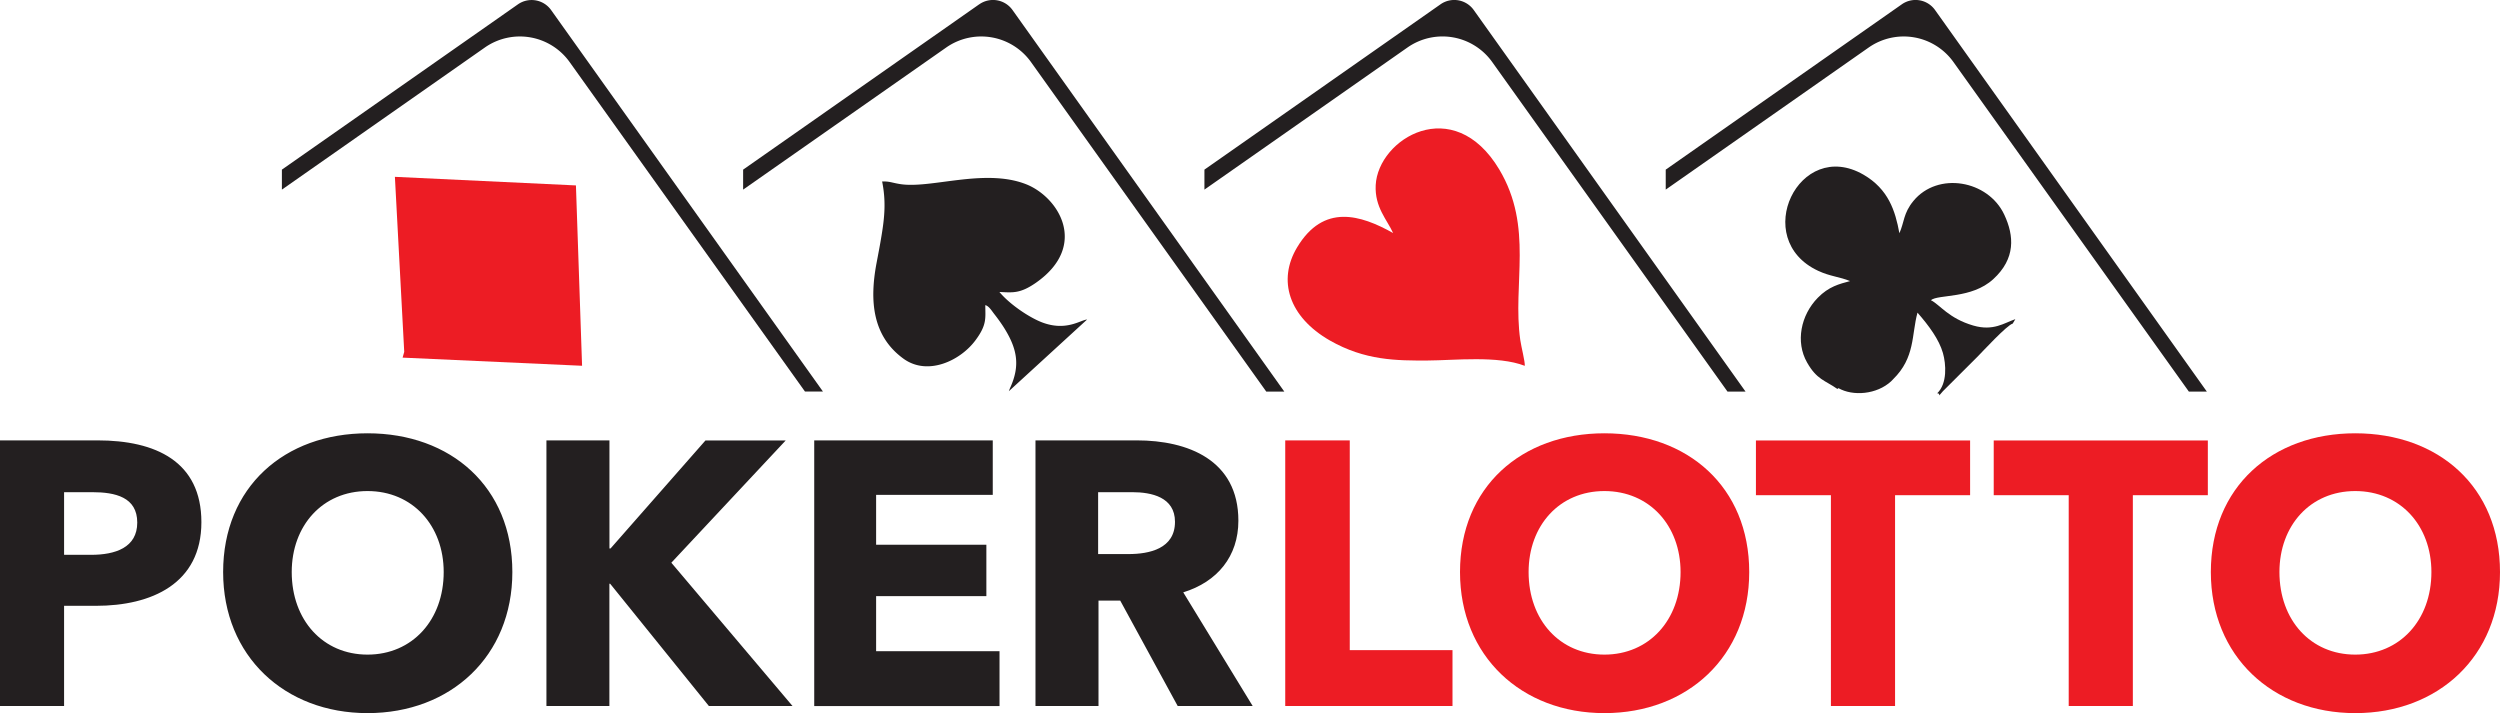
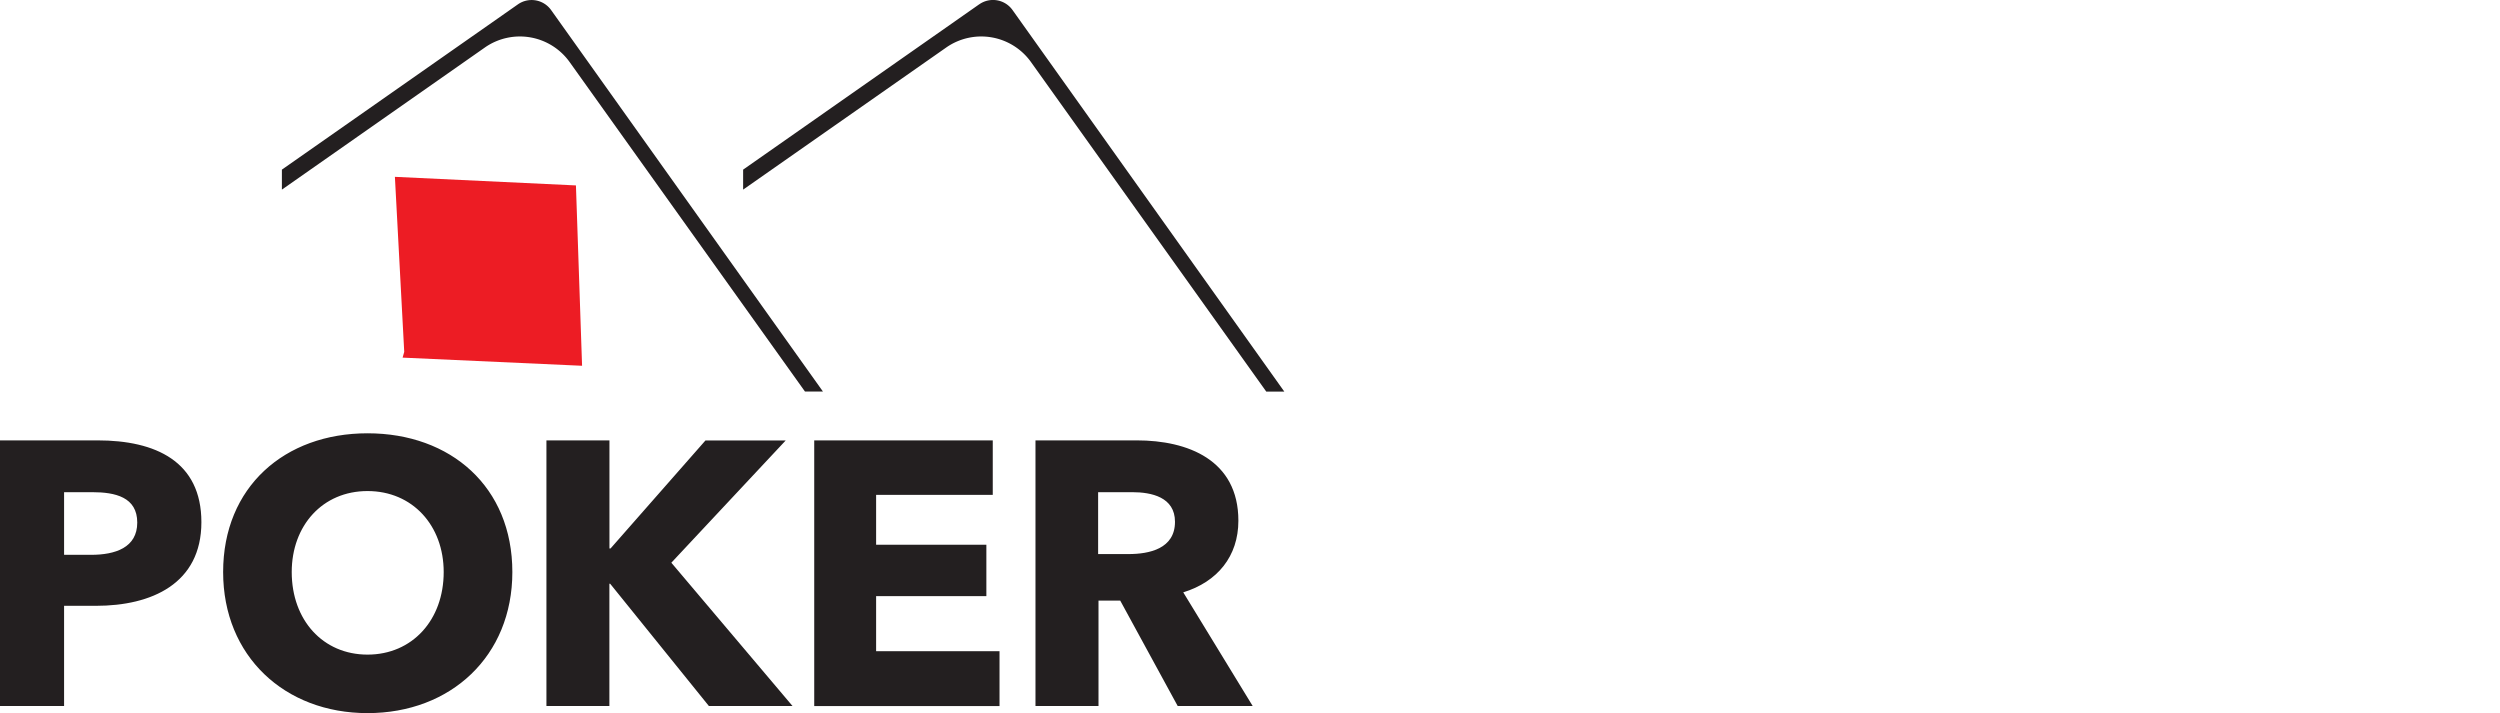
<svg xmlns="http://www.w3.org/2000/svg" id="b" viewBox="0 0 399.09 113.84">
  <defs>
    <style>.d,.e{fill-rule:evenodd}.d,.f{fill:#ed1c24}.e,.g{fill:#231f20}</style>
  </defs>
  <g id="c">
-     <path d="M15.33 96.71h-5.1v15.99H0V70.3h15.57c9.28 0 16.58 3.36 16.58 13.06 0 9.82-7.96 13.35-16.82 13.35Zm-.6-18.14h-4.5v10h4.32c3.83 0 7.36-1.14 7.36-5.15 0-4.07-3.53-4.85-7.18-4.85ZM58.67 113.84c-13.23 0-23.05-9.1-23.05-22.52 0-13.59 9.82-22.15 23.05-22.15 13.3 0 23.12 8.56 23.12 22.15 0 13.42-9.82 22.52-23.12 22.52Zm0-35.45c-7.18 0-12.1 5.51-12.1 12.93 0 7.67 4.98 13.18 12.1 13.18 7.13 0 12.16-5.51 12.16-13.18 0-7.42-4.97-12.93-12.16-12.93ZM113.16 112.7 97.4 93.18h-.12v19.52H87.23V70.3h10.06v17.25h.18l15.15-17.24h12.81l-18.26 19.52 19.34 22.87h-13.35ZM129.98 112.7V70.3h28.5V79h-18.62v7.96h17.6v8.2h-17.6v8.8h19.7v8.75h-29.58ZM188 112.7l-9.17-16.82h-3.47v16.82H165.3V70.3h16.17c8.14 0 16.22 3.12 16.22 12.82 0 5.69-3.35 9.76-8.8 11.44l11.08 18.14h-11.98Zm-7.25-34.13h-5.45v9.88h4.85c3.3 0 7.42-.84 7.42-5.15 0-3.95-3.77-4.73-6.82-4.73Z" class="g" />
-     <path d="M205.17 112.7V70.3h10.3v33.48h16.4v8.92h-26.7ZM256.12 113.84c-13.23 0-23.05-9.1-23.05-22.52 0-13.59 9.82-22.15 23.05-22.15 13.3 0 23.12 8.56 23.12 22.15 0 13.42-9.82 22.52-23.12 22.52Zm0-35.45c-7.18 0-12.1 5.51-12.1 12.93 0 7.67 4.98 13.18 12.1 13.18s12.16-5.51 12.16-13.18c0-7.42-4.97-12.93-12.16-12.93ZM302.52 79.05v33.65h-10.24V79.05h-11.97v-8.74h34.19v8.74h-11.98ZM340.48 79.05v33.65h-10.24V79.05h-11.97v-8.74h34.18v8.74h-11.97ZM375.98 113.84c-13.23 0-23.05-9.1-23.05-22.52 0-13.59 9.82-22.15 23.05-22.15 13.3 0 23.11 8.56 23.11 22.15 0 13.42-9.82 22.52-23.1 22.52Zm0-35.45c-7.18 0-12.1 5.51-12.1 12.93 0 7.67 4.98 13.18 12.1 13.18s12.16-5.51 12.16-13.18c0-7.42-4.97-12.93-12.16-12.93Z" class="f" />
-     <path d="M139.91 42.09c.32-1.7.58-3 .83-4.57.5-3.04.69-5.5.08-8.55 1.18-.04 1.55.2 2.78.4 4.86.84 13.49-2.56 20.15.02 5.27 2.05 10.07 9.82 1.65 15.73-2.58 1.8-3.76 1.58-5.86 1.49 1.67 2 4.77 4.07 6.8 4.85 3.88 1.48 6.17-.4 7.2-.45l-12.49 11.44c.06-.17.14-.39.21-.54 1.64-3.6 1.15-6.3-1.16-9.87a27.9 27.9 0 0 0-1.35-1.87c-.4-.5-.87-1.32-1.46-1.46 0 2.07.3 3.12-1.6 5.65-2.38 3.19-7.58 5.71-11.46 2.9-5.06-3.67-5.39-9.4-4.32-15.17M303.61.68l-37.7 26.4v3.19l32.45-22.72a9.76 9.76 0 0 1 13.5 2.38l37.56 52.58h2.87l-43.38-60.9a3.82 3.82 0 0 0-5.3-.93M229.97.68l-37.7 26.4v3.19l32.46-22.72a9.75 9.75 0 0 1 13.5 2.38l37.54 52.58h2.88l-43.38-60.9a3.82 3.82 0 0 0-5.3-.93" class="e" />
+     <path d="M15.33 96.71h-5.1v15.99H0V70.3h15.57c9.28 0 16.58 3.36 16.58 13.06 0 9.82-7.96 13.35-16.82 13.35Zm-.6-18.14h-4.5v10h4.32c3.83 0 7.36-1.14 7.36-5.15 0-4.07-3.53-4.85-7.18-4.85ZM58.67 113.84c-13.23 0-23.05-9.1-23.05-22.52 0-13.59 9.82-22.15 23.05-22.15 13.3 0 23.12 8.56 23.12 22.15 0 13.42-9.82 22.52-23.12 22.52m0-35.45c-7.18 0-12.1 5.51-12.1 12.93 0 7.67 4.98 13.18 12.1 13.18 7.13 0 12.16-5.51 12.16-13.18 0-7.42-4.97-12.93-12.16-12.93ZM113.16 112.7 97.4 93.18h-.12v19.52H87.23V70.3h10.06v17.25h.18l15.15-17.24h12.81l-18.26 19.52 19.34 22.87h-13.35ZM129.98 112.7V70.3h28.5V79h-18.62v7.96h17.6v8.2h-17.6v8.8h19.7v8.75h-29.58ZM188 112.7l-9.17-16.82h-3.47v16.82H165.3V70.3h16.17c8.14 0 16.22 3.12 16.22 12.82 0 5.69-3.35 9.76-8.8 11.44l11.08 18.14h-11.98Zm-7.25-34.13h-5.45v9.88h4.85c3.3 0 7.42-.84 7.42-5.15 0-3.95-3.77-4.73-6.82-4.73Z" class="g" />
    <path d="m156.33.68-37.7 26.4v3.19L151.1 7.55a9.76 9.76 0 0 1 13.5 2.38l37.54 52.58h2.88l-43.38-60.9a3.82 3.82 0 0 0-5.3-.93M82.7.68 45 27.08v3.19L77.45 7.55a9.76 9.76 0 0 1 13.5 2.38L128.5 62.5h2.87L87.98 1.61A3.82 3.82 0 0 0 82.7.68" class="e" />
-     <path d="M243.41 58.4c-4.28-1.67-11.25-.87-15.5-.85-4.95.02-10 .02-15.64-3.21-6.53-3.76-8.36-9.6-5.2-14.86 4.22-7.02 10.13-5.19 15.32-2.28-.96-2.13-2.95-4.11-2.78-7.64.38-7.43 12.4-14.74 19.72-2.52 5.52 9.24 2.08 18.27 3.36 27.23.15 1.08.78 3.48.72 4.14" class="d" />
-     <path d="m293.31 62.09.17-.13c2.3 1.32 6.12 1.03 8.42-1.1l.3-.31c3.56-3.48 2.93-7.1 3.9-10.64 1.84 2.1 3.45 4.3 4.06 6.44.5 1.75.73 4.87-.92 6.44.76-.02-.2.94.92-.34l5.56-5.55c.7-.7 4.67-5.02 5.58-5.24l.42-.71c-1.78.6-3.5 1.95-6.71 1.02-3.95-1.15-5.33-3.33-6.77-4.05 1.17-.97 6.5-.18 9.96-3.36 3.58-3.28 3.34-6.9 1.76-10.28-2.58-5.53-10.62-6.93-14.51-2.2-1.63 1.98-1.45 3.42-2.24 5.15-.65-3.58-1.76-7.04-5.72-9.34-10.3-5.96-18.12 10.28-7.25 15.34 1.92.9 3.43.95 5.1 1.64-1.72.46-3.4.87-5.15 2.66-2.72 2.77-3.59 7.05-1.72 10.33 1.56 2.76 2.86 2.84 4.84 4.23" class="e" />
    <path d="m91.94 29.6.98 28.79-28.65-1.3.26-.92-1.49-27.94 28.9 1.37z" class="d" />
  </g>
</svg>